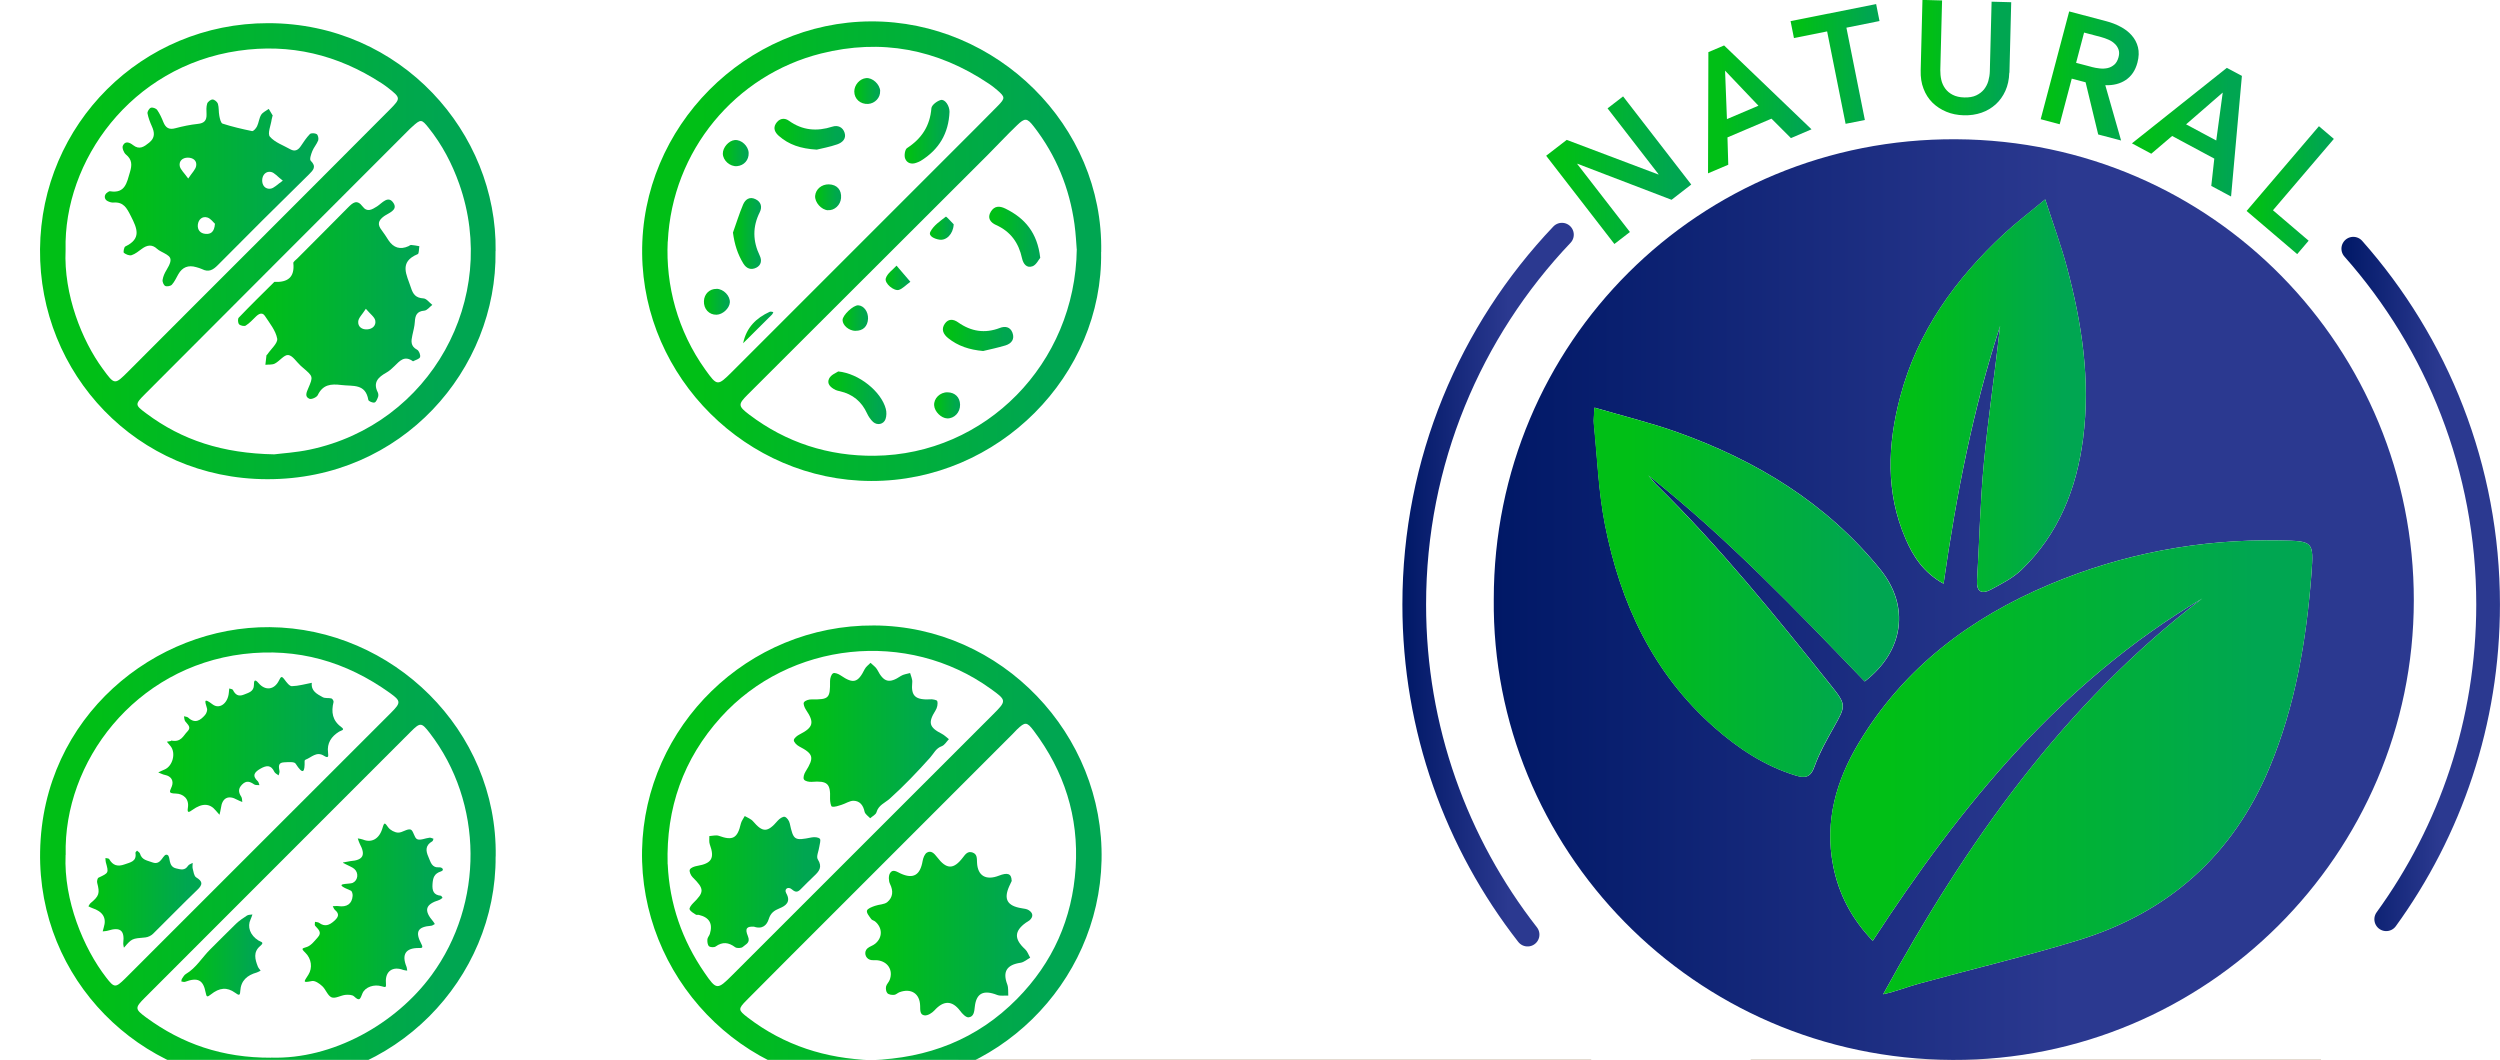
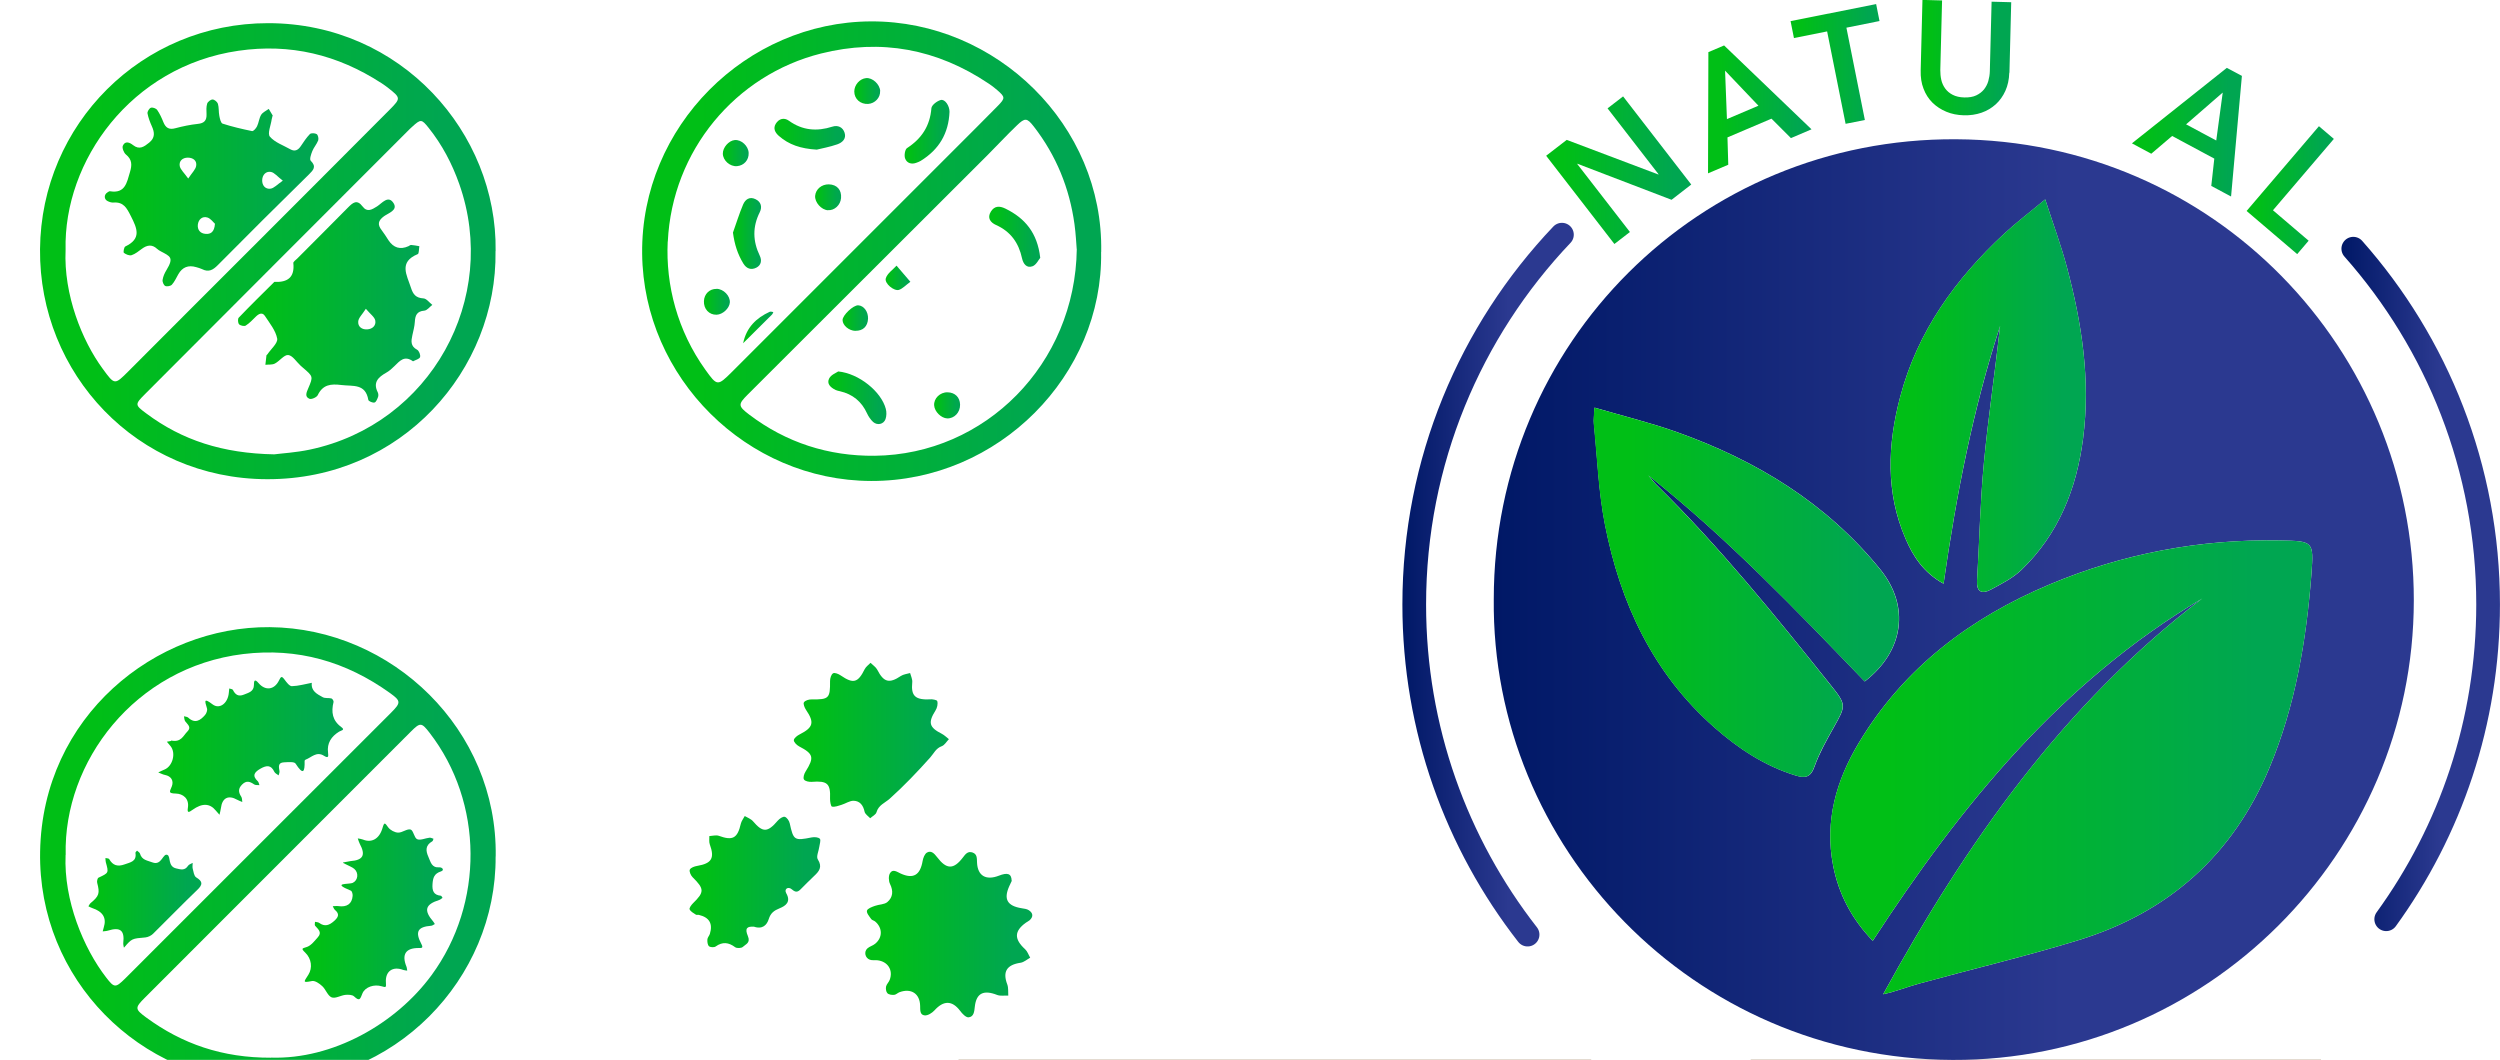
<svg xmlns="http://www.w3.org/2000/svg" xmlns:xlink="http://www.w3.org/1999/xlink" id="b" viewBox="0 0 281.67 119.41">
  <defs>
    <style>.au{fill:url(#ao);}.au,.av,.aw,.ax,.ay,.az,.ba,.bb,.bc,.bd,.be,.bf,.bg,.bh,.bi,.bj,.bk,.bl,.bm,.bn,.bo,.bp,.bq,.br,.bs,.bt,.bu,.bv,.bw,.bx,.by,.bz,.ca,.cb,.cc,.cd,.ce,.cf,.cg,.ch,.ci{stroke-width:0px;}.av{fill:url(#v);}.aw{fill:url(#w);}.cj{stroke:url(#q);}.cj,.ck{fill:none;stroke-linecap:round;stroke-miterlimit:10;stroke-width:2.67px;}.ax{fill:url(#s);}.ay{fill:#8e683d;}.az{fill:url(#ag);}.ba{fill:url(#y);}.bb{fill:url(#ad);}.bc{fill:url(#e);}.bd{fill:url(#an);}.be{fill:url(#g);}.bf{fill:url(#ar);}.bg{fill:url(#i);}.ck{stroke:url(#p);}.bh{fill:url(#ah);}.bi{fill:url(#l);}.bj{fill:url(#t);}.bk{fill:url(#u);}.bl{fill:url(#as);}.bm{fill:url(#n);}.bn{fill:url(#z);}.bo{fill:#fff;filter:url(#c);}.bp{fill:url(#h);}.bq{fill:url(#j);}.br{fill:url(#al);}.bs{fill:url(#af);}.bt{fill:url(#aq);}.bu{fill:url(#aj);}.bv{fill:url(#am);}.bw{fill:url(#ap);}.bx{fill:url(#f);}.by{fill:url(#m);}.bz{fill:url(#ab);}.ca{fill:url(#ai);}.cb{fill:url(#r);}.cc{fill:url(#ak);}.cd{fill:url(#ae);}.ce{fill:url(#aa);}.cf{fill:url(#k);}.cg{fill:url(#ac);}.ch{fill:url(#x);}.ci{fill:url(#o);}</style>
    <filter id="c">
      <feOffset dx="7" dy="7" />
      <feGaussianBlur result="d" stdDeviation="8" />
      <feFlood flood-color="#7f7f7f" flood-opacity=".28" />
      <feComposite in2="d" operator="in" />
      <feComposite in="SourceGraphic" />
    </filter>
    <linearGradient id="e" x1="168.3" y1="67.55" x2="271.96" y2="67.55" gradientUnits="userSpaceOnUse">
      <stop offset="0" stop-color="#001866" />
      <stop offset=".62" stop-color="#2b3990" />
    </linearGradient>
    <linearGradient id="f" x1="206.21" y1="86.45" x2="260.52" y2="86.45" gradientUnits="userSpaceOnUse">
      <stop offset=".12" stop-color="#00bf16" />
      <stop offset=".88" stop-color="#00a651" />
    </linearGradient>
    <linearGradient id="g" x1="179.57" y1="66.73" x2="213.96" y2="66.73" xlink:href="#f" />
    <linearGradient id="h" x1="213.01" y1="44.58" x2="235.01" y2="44.58" xlink:href="#f" />
    <linearGradient id="i" x1="174.2" y1="19.17" x2="190.55" y2="19.17" xlink:href="#f" />
    <linearGradient id="j" x1="192.45" y1="12.32" x2="204.1" y2="12.32" xlink:href="#f" />
    <linearGradient id="k" x1="201.73" y1="7.2" x2="211.75" y2="7.2" xlink:href="#f" />
    <linearGradient id="l" x1="216.38" y1="6.5" x2="226.58" y2="6.5" xlink:href="#f" />
    <linearGradient id="m" x1="229.93" y1="8.55" x2="240.96" y2="8.55" xlink:href="#f" />
    <linearGradient id="n" x1="240.2" y1="14.9" x2="252.58" y2="14.9" xlink:href="#f" />
    <linearGradient id="o" x1="253.12" y1="21.42" x2="262.95" y2="21.42" xlink:href="#f" />
    <linearGradient id="p" x1="158" y1="65.87" x2="177.31" y2="65.87" xlink:href="#e" />
    <linearGradient id="q" x1="263.81" y1="65.8" x2="281.67" y2="65.8" xlink:href="#e" />
    <linearGradient id="r" x1="72.34" y1="96.34" x2="124.12" y2="96.34" xlink:href="#f" />
    <linearGradient id="s" x1="72.35" y1="28.3" x2="124.06" y2="28.3" xlink:href="#f" />
    <linearGradient id="t" x1="4.5" y1="28.31" x2="55.83" y2="28.31" xlink:href="#f" />
    <linearGradient id="u" x1="4.51" y1="96.35" x2="55.84" y2="96.35" xlink:href="#f" />
    <linearGradient id="v" x1="97.51" y1="105.3" x2="116.32" y2="105.3" xlink:href="#f" />
    <linearGradient id="w" x1="89.44" y1="83.43" x2="106.91" y2="83.43" xlink:href="#f" />
    <linearGradient id="x" x1="77.69" y1="99.39" x2="92.45" y2="99.39" xlink:href="#f" />
    <linearGradient id="y" x1="111.46" y1="26.68" x2="117.21" y2="26.68" xlink:href="#f" />
    <linearGradient id="z" x1="93.32" y1="44.81" x2="99.86" y2="44.81" xlink:href="#f" />
    <linearGradient id="aa" x1="106.22" y1="37.79" x2="114.15" y2="37.79" xlink:href="#f" />
    <linearGradient id="ab" x1="105.24" y1="45.67" x2="108.17" y2="45.67" xlink:href="#f" />
    <linearGradient id="ac" x1="94.93" y1="35.85" x2="97.81" y2="35.85" xlink:href="#f" />
    <linearGradient id="ad" x1="99.78" y1="31.31" x2="102.57" y2="31.31" xlink:href="#f" />
    <linearGradient id="ae" x1="104.77" y1="25.72" x2="107.45" y2="25.72" xlink:href="#f" />
    <linearGradient id="af" x1="82.58" y1="26.32" x2="85.75" y2="26.32" xlink:href="#f" />
    <linearGradient id="ag" x1="87.27" y1="15.12" x2="95.23" y2="15.12" xlink:href="#f" />
    <linearGradient id="ah" x1="101.93" y1="14.83" x2="106.98" y2="14.83" xlink:href="#f" />
    <linearGradient id="ai" x1="91.84" y1="22.24" x2="94.76" y2="22.24" xlink:href="#f" />
    <linearGradient id="aj" x1="96.24" y1="10.25" x2="99.16" y2="10.25" xlink:href="#f" />
    <linearGradient id="ak" x1="79.31" y1="33.99" x2="82.23" y2="33.99" xlink:href="#f" />
    <linearGradient id="al" x1="81.44" y1="17.25" x2="84.36" y2="17.25" xlink:href="#f" />
    <linearGradient id="am" x1="83.73" y1="36.88" x2="87.12" y2="36.88" xlink:href="#f" />
    <linearGradient id="an" x1="11.78" y1="21.73" x2="35.86" y2="21.73" xlink:href="#f" />
    <linearGradient id="ao" x1="26.82" y1="33.93" x2="48.69" y2="33.93" xlink:href="#f" />
    <linearGradient id="ap" x1="34.08" y1="102.66" x2="49.9" y2="102.66" xlink:href="#f" />
    <linearGradient id="aq" x1="20.42" y1="107.64" x2="29.56" y2="107.64" xlink:href="#f" />
    <linearGradient id="ar" x1="17.82" y1="84.01" x2="38.62" y2="84.01" xlink:href="#f" />
    <linearGradient id="as" x1="9.95" y1="101.29" x2="22.67" y2="101.29" xlink:href="#f" />
  </defs>
  <path class="ay" d="M-735.53-740.92c63.99,22.47,113.13,63.73,147.97,115.76.85.83,1.71,1.56,2.55,2.43l9.13,9.36c8.44,8.62,17.17,17.54,25.82,26.97,3.98,4.34,8.06,8.69,12.16,13.07,32.81,34.98,66.74,71.14,69.86,122.28,2.06,33.65-7.92,71.58-28.1,106.79-15.69,27.38-35.33,44.98-54.23,59.92-5.76,4.56-12.44,11.33-19.51,18.5-4.02,4.08-8.09,8.19-12.18,12.12-28.7,50.75-63.41,99.02-91.42,146.17-10.79,18.16-20.65,36.89-29.38,56.05,1.4,23.6,5.48,48.53,10.46,69.7,10.22,43.49,26.13,78.07,48.67,105.72,34.69,42.58,59.85,76.89,67.75,130.78,16.52,112.68,75.87,190.39,176.39,230.95,32.45,13.09,67.34,19,101.82,23.64-10.51-33.31-9.41-67.32-6.12-107.22-19.16,9.5-49.99,78.71-59.13,16.16-6.26-42.78,13.74-63.55-12.04-107.91-18.45-31.74-41.3-60.02-62.86-89.41-7.28-7.29-14.83-14.66-22.59-22.25-63.03-61.57-134.47-131.35-130.05-226.62,1.41-30.5,14-93.26,51.52-112.49,15.93-8.17,28.37-4.88,35.99-.7,3.91,2.15,7.49,5.21,10.87,8.78,8.99-28.57,20.61-56.14,34.45-81.94,20.2-37.65,41.28-85.34,87.4-92.01,36.74-5.31,130.27,55.04,152.9,11.49-11.48-3.2-24.93-.91-36.07-4.56-15-4.91-21.81-18.38-39.38-19.82,15.36-55.84,101.79-56.79,145.5-75.6,62.02-26.7,113.7-83.86,144.21-142.74,50.77-97.96,32.74-195.61,51-298.86,14.34-81.11,85.36-162.32,83.28-244.93-57.58,58.45-122.12,135.81-145.72,215.64-28.77,97.33-20.24,208.63-75.33,296.66-43.64,69.71-106.68,91.31-181.81,111.14-32.76,8.65-53.74,11.56-54.32-26.24-.44-28.81,6.98-58.49,13.44-86.35,12.23-52.78,29.32-104.01,44-156.08-31.35-.89-67.13,58.49-75.72,83.47-12.85,37.38-8.49,77.54-14.95,116.01-4.81,28.58-20.3,72.41-46.13,88.63-13.79-42.83-23.33-100.21-20.84-145.72,2.91-53.12,17.95-106.21,49.96-148.44,28.06-37,59.12-79.95,73.1-124.47,22.51-71.69,26.63-163.87,15.86-237.9-32.12,30.9-24.5,102.16-28.93,143.85-4.89,46.02-23.51,89.98-58.78,121.38-29.91,26.62-60.87,46.48-88.39,76.22-29.78,32.2-31.66,58.5-46.2,95.76-19.17-.54-55.98-60.52-73.84-74.93-64.52-52.06-159.93-75.86-209.38-143.68-22.86-31.35-41.9-73.12-57.72-109.13-14.2-32.32-16.99-102.11-46.27-122.84-3.07,49.81-4.42,105.54,18.06,150.74,28.27,56.85,91.75,87.12,110.81,147.73,1.48,4.68.48,8.25-2.99,10.7-67.46-9.16-125.83,16.99-189.61-14.85-30.78-15.37-59.95-55.73-96.4-53.92,44.76,121.67,223.24,92.55,321.47,127.04Z" />
  <path class="ay" d="M94.34-16.93C35.24-45.98-17.18,16.92-81.39-3.28c-30.23-9.51-50.94-23.86-64.24-51.48-7.61-15.79-7.21-42.25-24.32-47.69C-180.43,71.61,7.73,24.21,98.41,109.63c78.74,74.18,82.7,209.86,63.3,310.67-8.68,45.14-23.83,82.63-64.19,108.28-19.37,12.31-42.97,15.13-62.01,27.38-25.19,16.2-33.01,46.29-54.7,66.24-87.19,80.19-190.71,21.41-251.74-61.16-8.16-11.04-14.48-21.88-19.46-32.68-38.74-5.01-78.38-10.93-115.91-26.07-106.85-43.12-169.91-125.55-187.42-244.99-7.23-49.34-31.06-81.71-63.92-122.04-24.29-29.81-41.37-66.76-52.22-112.96-1.87-7.98-4.9-22.05-7.39-38.86-13.15,35.89-21.74,73.04-24.01,110.75,34.59,40.05,64.15,85.39,90.59,139.22,15.17,30.89,21.58,62.51,27.77,93.08,8.7,42.93,16.91,83.47,47.83,121.29,37.72,46.14,88.55,65.48,142.36,85.95,15.62,5.95,31.77,12.08,47.56,18.92,85.06,36.85,170.97,117.38,218.87,205.14,59.48,109,88.39,221.94,88.39,345.28,0,24.14-1.22,47.14-2.41,69.38-.41,7.66-.81,15.26-1.16,22.82,2.02-4.55,4.19-9.14,6.5-13.77,28.1-56.25,79.28-97.34,128.42-134.17,4.25-3.19,8.51-6.42,12.76-9.62,2.27-19.45,3.76-39.33,5.17-58.59.87-11.86,1.74-23.77,2.8-35.74,1.74-19.67,3.79-40.67,6.42-62.21-49.16-72.92-57.77-144.25-26.15-217.94,17.59-41,49.15-76.73,79.68-111.28,47.76-54.07,92.87-105.13,89.43-174.63-2.11-42.42-12.17-85.24-21.91-126.66-13.43-57.13-27.31-116.21-21.3-176.72,5.11-51.41,25.4-100.02,65.8-157.61,29.57-42.15,34.98-92.43,26.95-138.21-7.45,28.64-22.82,55.47-40.37,78.9-17.72,23.65-99.93,136.75-108.68,57.03-23.37,14.93-28.99,42.1-29.71,69.02Z" />
  <path class="ay" d="M1178,37.17c-45.85,23.6-68.88,58.31-106.98,89.21-32.23,26.14-86.21,28.67-126.32,34.64-37.64,5.6-69.11,18.7-102.36,27.74-9.28-41.61,34.15-63.15,59.41-85.86,27.78-24.99,42.97-51.3,53.86-86.94,12.5-40.96,7.01-83.48,15.05-124.76,6.14-31.49,11.14-63.74,17.88-95.22,7.49-34.98,35.18-68.8,40.64-101.4,11.25-67.17-40.72,24.92-50.44,42.3-25.27,45.23-47.75,85.19-56.41,137.54-8.21,49.63,1.74,104.47-19.37,151.87-17.96,40.32-58.09,42.07-91.07,65.91-20.98,15.17-58.17,64.39-79.57,40.91-18.85-20.68-4.17-80.37-.33-104.45,5.42-33.94,12.38-67.19,26.89-98.38,4.97-10.68,46.44-80.12,6.47-53.9-18.96,12.43-34.01,68.11-45.9,88.76-18.95,32.92-36.14,67.33-40.31,105.48-2.36,21.53-1.77,42.97-1.37,63.98,30.35,73.02,25.08,163.92-46.05,207.09-30.47,18.49-72.5,26.31-112.45,20.88-9.24-1.25-19.1-3.42-28.63-5.5-16.16-3.55-31.88-6.96-46.22-6.96-21.3,13.68-45.8,30.29-67.99,30.95-40.24,1.2-55.26-64.62-66.03-92.52-16.13-41.8-48.41-89.09-50.23-134.86-2.19-55.01,15.8-99.86,47.27-146.44,27.61-40.87,32.43-71.09,42.27-118.53,17.96-86.64,81.26-153.95,147.52-207.93,80.86-65.88,147.33-104.61,162.72-215.32,6.09-43.83,11.33-89.43,23.42-132.59,9.04-32.29,25.52-61.3,21.91-95.77-20.6,2.17-28.2,35.8-41.91,49.09-23.73-62.23,4.54-150.9-27.22-209.61-33.86,39.77-16.9,96.39-10.05,144.16,8.64,60.28,17.94,136.64,3.41,196.11-13.93,56.98-53.19,104.64-102.06,135.89-36.92,23.6-85.14,28.4-118.74,55.55-16.03,12.95-42.32,75.97-59.63,76.71-21.48.92-30.18-55.16-32.38-69.99-11.72-78.92,15.64-129.84,52.16-196.75,16.21-29.69,83.12-136.26,41.33-162.14-16.3,18.35-17.95,50.72-29.72,73.5-12.58,24.33-32.87,46.81-48.14,69.46-15.62,23.17-36.71,44.38-44.54,71.94-6.23,21.96-2.22,49.1-13.43,68.04-42.29-26.23-31.52-125.41-24.06-165.64,10.19-54.91,31.66-122.58,3.88-175.47,7.79,66.99-38.12,147.06-46.47,214.65-7.05,57.08-3.13,114.87,12.7,170.2,13.99,48.91,49.85,93.07,56.37,143.23,23.52,60.43,27.65,138.51-15.93,200.63-38.54,54.93-57.86,100.91-62.64,149.08-5.72,57.54,7.82,115.14,20.91,170.85,9.92,42.19,20.18,85.83,22.36,129.88,3.81,76.78-45.86,133-93.89,187.37-29.59,33.5-60.19,68.14-76.64,106.49-26.46,61.67-22.03,121.76,13.42,183.03,3.59-24.61,8.04-49.51,13.91-73.67,17.92-73.84,36.45-150.19,110.14-198.29,75.41-49.23,172.66-68.08,266.71-86.32,25.1-4.86,48.81-9.46,71.82-14.59l12.48-2.74c32.07-6.99,70.15-15.34,102.75-30.28,9.54-9.54,18.38-19.92,26.15-31.63,49.85-75.22,99.89-115.56,191.01-130.37,34.48-5.61,80.46-11.31,110.97-27.72,41.97-22.57,72.42-73.18,103.62-107.51,53.93-59.34,134.01-96.51,194.83-150.36-39.41,5.3-75.15,18.98-110.74,37.3Z" />
  <path class="ay" d="M-1241.29,258.75c98.25-68.43,217.29-142.67,341.34-81.63,86.68,42.66,141.44,91.62,162.78,145.54,12.38,31.28,21.72,80.71,23.82,122.34,20.3,39.89,43.38,77.27,66.76,116.21,9.33,15.55,18.44,30.96,27.22,46.34,1.07,1.17,2,2.46,3.14,3.58,34.62,33.87,87.65,62.14,145.52,77.57,8.87,2.36,17.86,4.68,26.9,7.01,55.54,14.32,112.98,29.13,161.12,59.49,98.83,62.32,78.94,190.3,61.39,303.22-8.49,54.65-16.52,106.27-10.9,146.07,12.35,87.57,33.11,148.79,67.29,198.48,26.16,38.01,57.38,79.52,94.82,110.68-2.46-11.87-5.03-23.59-7.71-35.01,2.7-10.36,5.72-20.45,9.24-29.83,19.72-52.57,49.12-87.15,92.87-120.66,28.28-21.67,60.3-38.57,86.44-63,5.95-5.56,27.83-19.33,29.46-27.72,2.51-12.95-9.66-8.09-18.47-4.01-17.51,8.11-33.61,20.44-50.05,30.66-26.63,16.57-51.79,33.41-76.75,51.79,6.48-31.42,20.72-79.18,14.08-95.89-15.63,26.09-32.51,71.45-39.07,85.59-5.57,12.02-12.14,27.21-16.37,41.85-17.69,13.05-35.92,24.74-52.63,37.05-7.98-43.62-11.01-86.55-1.1-132.37-.91-26.83.47-53.36,1.92-80.58,1.17-22.01,2.38-44.77,2.38-68.43,0-120.27-28.2-230.39-86.2-336.69-46.11-84.48-128.63-161.91-210.25-197.27-15.41-6.68-31.37-12.75-46.81-18.63-53.64-20.4-109.11-41.51-149.87-91.36-33.73-41.26-42.78-85.9-51.53-129.08-5.97-29.46-12.14-59.92-26.29-88.73-25.76-52.45-54.52-96.58-88.14-135.5-48.12-19.14-95.93-41.01-145.79-41.39-13.08-.1-24.21.44-33.97,1.43-1.82-20.4,2.45-40.65,10.84-71.8-24.36,15.08-44.31,49.3-66.08,80.56-1.53.08-2.97.11-4.61.27-21.87,2.15-69.97,22.14-88.62-2.31-15.98-20.96-1.06-62.18,7.9-83.45,11.36-27,34.76-38.2,53.76-59.09,17.4-19.13,27.57-38.8,32.63-64.42,3.79-19.2,2.23-39.67,1.23-59.84-.52-10.52-.68-21.09-.72-31.68,9.21-28.78,22.8-56.08,39.54-86.35,21.89-39.58,33.5-77.27,33.42-123.26-5.12,33.3-28.71,62.44-48.83,88.88-13.35,17.53-19.49,33.87-24.95,51.07-1.49-27.85-5.52-55.32-16.37-81.78-27.12-66.14-13.76-136.23-33.73-202.18-66.65,80.72-.85,194.9,8.27,282.34,4.96,47.49,4.14,98.85-14.77,143.62-14.15-16.7-37.59-36.32-43.2-47.46-9.37-18.63-16.01-38.82-22.54-58.28-4.6-13.68-8.7-42.79-18.78-50.53-25.13,20.72,6.83,85.94,18.94,107.68,19.23,34.53,31.83,61.46,36.01,96.72-20.15,25.12-43.91,47.4-61.92,74.36-20.52,30.71-28.4,89.96-53.88,113.21-20.64,18.83-198.29,25.48-224.28,20.66-33.42-6.2-62.62-21.8-87.85-46.38-32.28-31.45-28.75-64-45.71-103.22-26.66,92.76,31.15,180.01,116.88,213.34-23.51,42.62-101.84,44.98-143.12,62.25-59.58,24.92-106.68,69.31-175.45,45.45-44.59-15.47-62.76-55.46-82.05-95.83-12.6-26.39-20.57-75.32-53.5-81.54,25.33,50.15,35.32,98.56,52.35,151.72,33.5,104.55,169.19,123.54,264.47,108.25,30.39-4.88,55.68-19.69,81.72-34.72,42.13-24.33,86.74-43.34,131.01-59.47-32.98,74.27-71.63,152.49-154.48,182.85,30.9,28.83,104.89-49.92,128.49-65.91,1.38,111.78-166.04,169.48-152.24,280,12.42-34.69,19.09-66.25,49.13-91.34,28.5-23.8,61.13-41.91,88.08-68.58,69.73-68.99,66.95-192.44,156.39-240.92Z" />
  <circle class="bo" cx="155.58" cy="-6" r="270" />
  <path class="bc" d="M168.3,67.49c.01-28.85,23.13-51.97,52.09-51.8,29.06.16,51.6,23.7,51.57,51.97-.03,28.56-23.37,51.87-51.96,51.76-29.3-.12-51.98-23.97-51.7-51.93ZM248.12,67.43c-15.64,11.92-26.62,27.58-35.95,44.59,1.43-.31,2.71-.83,4.02-1.19,5.97-1.64,12-3.07,17.91-4.88,10.19-3.12,17.49-9.58,21.62-19.51,2.91-7,4.14-14.34,4.71-21.83.27-3.64.19-3.65-3.6-3.72-8.98-.16-17.64,1.48-25.91,4.96-8.95,3.77-16.44,9.41-21.5,17.86-2.54,4.24-3.85,8.81-2.89,13.8.63,3.24,2.11,6.04,4.47,8.49,9.97-15.34,21.27-29.18,37.12-38.57ZM179.65,45.93c-.04.9-.12,1.37-.07,1.83.39,3.78.52,7.62,1.25,11.34,1.73,8.85,5.41,16.75,12.32,22.85,2.7,2.38,5.66,4.34,9.15,5.42,1.08.33,1.7.24,2.14-1,.54-1.51,1.35-2.94,2.14-4.36,1.42-2.54,1.5-2.56-.35-4.87-6.22-7.78-12.47-15.53-19.59-22.52-.33-.32-.6-.7-.9-1.05,8.85,7.03,16.6,15.14,24.36,23.21,4.44-3.43,5.11-8.49,1.75-12.63-6.07-7.48-13.97-12.28-22.92-15.47-2.94-1.05-6-1.79-9.26-2.75ZM218.98,65.76c1.44-10.04,3.32-19.67,6.37-29.03-.57,5.15-1.34,10.27-1.83,15.42-.42,4.4-.5,8.83-.77,13.25-.08,1.3.54,1.57,1.54,1.04,1.2-.65,2.48-1.29,3.45-2.22,4.19-4.03,6.23-9.15,6.96-14.82.85-6.58-.14-13.01-1.84-19.35-.65-2.41-1.52-4.77-2.43-7.58-1.75,1.46-3.25,2.59-4.62,3.86-5.51,5.12-9.79,11.04-11.73,18.42-1.41,5.36-1.65,10.74.62,15.96.84,1.95,1.97,3.77,4.28,5.06Z" />
  <path class="bx" d="M248.12,67.43c-15.86,9.39-27.15,23.23-37.12,38.57-2.36-2.45-3.84-5.25-4.47-8.49-.97-4.99.34-9.56,2.89-13.8,5.07-8.46,12.55-14.1,21.5-17.86,8.27-3.48,16.93-5.12,25.91-4.96,3.79.07,3.87.08,3.6,3.72-.56,7.49-1.8,14.83-4.71,21.83-4.13,9.93-11.42,16.39-21.62,19.51-5.91,1.81-11.95,3.24-17.91,4.88-1.31.36-2.58.88-4.02,1.19,9.33-17.01,20.3-32.67,35.95-44.59Z" />
  <path class="be" d="M179.65,45.93c3.27.96,6.32,1.7,9.26,2.75,8.95,3.19,16.86,7.99,22.92,15.47,3.36,4.14,2.69,9.21-1.75,12.63-7.76-8.06-15.5-16.18-24.36-23.21.3.35.57.73.9,1.05,7.12,6.99,13.38,14.74,19.59,22.52,1.85,2.31,1.77,2.33.35,4.87-.79,1.41-1.6,2.84-2.14,4.36-.44,1.24-1.06,1.34-2.14,1-3.49-1.08-6.46-3.04-9.15-5.42-6.9-6.1-10.58-14-12.32-22.85-.73-3.72-.87-7.55-1.25-11.34-.05-.46.03-.93.07-1.83Z" />
  <path class="bp" d="M218.98,65.76c-2.3-1.29-3.43-3.11-4.28-5.06-2.26-5.22-2.03-10.59-.62-15.96,1.94-7.38,6.22-13.3,11.73-18.42,1.37-1.27,2.87-2.41,4.62-3.86.91,2.81,1.79,5.17,2.43,7.58,1.7,6.34,2.69,12.77,1.84,19.35-.73,5.67-2.76,10.79-6.96,14.82-.97.93-2.25,1.57-3.45,2.22-1,.54-1.61.26-1.54-1.04.26-4.42.35-8.85.77-13.25.49-5.14,1.26-10.26,1.83-15.42-3.06,9.35-4.93,18.99-6.37,29.03Z" />
  <path class="bg" d="M174.2,17.55l2.32-1.79,10.32,3.9.03-.02-5.75-7.43,1.75-1.35,7.68,9.93-2.22,1.72-10.6-4.06-.03.02,5.94,7.67-1.75,1.35-7.68-9.93Z" />
  <path class="bq" d="M192.49,5.87l1.76-.75,9.85,9.45-2.32.99-2.19-2.19-4.96,2.11.09,3.08-2.28.97.04-13.67ZM198.12,11.91l-3.76-3.95.21,5.46,3.55-1.51Z" />
  <path class="cf" d="M205.85,3.54l-3.73.75-.38-1.91,9.64-1.92.38,1.91-3.73.75,2.08,10.4-2.17.43-2.08-10.4Z" />
  <path class="bi" d="M226.38,8.2c-.02.76-.17,1.44-.44,2.04-.27.6-.64,1.11-1.09,1.52-.46.41-.99.73-1.6.94-.61.21-1.28.31-1.99.29-.71-.02-1.37-.15-1.97-.4-.6-.25-1.12-.59-1.56-1.02-.44-.44-.78-.96-1.01-1.58-.24-.61-.34-1.3-.32-2.06l.2-7.94,2.21.06-.2,7.85c0,.37.03.73.11,1.09.08.36.23.69.44.98.21.29.49.53.84.71s.79.29,1.32.3c.53.01.97-.06,1.33-.23.36-.17.65-.39.88-.67.22-.28.39-.6.49-.95.1-.36.16-.72.17-1.09l.2-7.85,2.21.06-.2,7.94Z" />
-   <path class="by" d="M233.14,1.29l4.17,1.1c.57.15,1.1.35,1.6.62.5.26.92.58,1.26.97.34.38.58.83.71,1.34.13.51.11,1.09-.06,1.73-.23.88-.67,1.53-1.31,1.96s-1.41.62-2.31.59l1.78,6.23-2.58-.68-1.42-5.88-1.56-.41-1.36,5.14-2.14-.57,3.21-12.14ZM235.64,7.54c.31.08.62.14.93.17.32.04.61.02.89-.04.28-.06.52-.19.75-.38.22-.19.38-.47.48-.84.09-.33.09-.62,0-.87-.09-.25-.23-.47-.43-.65-.19-.19-.43-.34-.7-.46-.28-.12-.55-.22-.82-.29l-1.93-.51-.9,3.41,1.75.46Z" />
  <path class="bm" d="M250.9,7.65l1.69.9-1.22,13.59-2.23-1.19.34-3.08-4.75-2.55-2.35,2-2.18-1.17,10.7-8.51ZM249.7,15.83l.73-5.4-4.13,3.58,3.4,1.82Z" />
  <path class="ci" d="M261.27,14.22l1.68,1.43-6.86,8.04,4.02,3.43-1.29,1.51-5.7-4.86,8.15-9.55Z" />
  <path class="ck" d="M172.11,105.3c-8-10.26-12.77-23.16-12.77-37.18,0-16.15,6.33-30.83,16.64-41.68" />
  <path class="cj" d="M265.14,28.02c9.45,10.67,15.19,24.71,15.19,40.09,0,13.25-4.26,25.5-11.48,35.46" />
-   <path class="cb" d="M98.15,122.21c-14.68.05-26.11-12.36-25.81-26.46.3-13.94,11.9-25.36,26.13-25.28,14.4.07,25.97,12.29,25.64,26.48-.32,13.91-11.85,25.33-25.96,25.27ZM98.13,119.44c6.42-.2,11.97-2.34,16.47-6.91,4.02-4.08,6.22-9.01,6.59-14.76.37-5.76-1.29-10.88-4.73-15.45-.77-1.02-.97-1-1.88-.13-.17.16-.31.34-.48.5-6.62,6.62-13.24,13.24-19.86,19.86-3.37,3.37-6.75,6.74-10.1,10.12-1.01,1.02-.99,1.13.12,1.98,4.11,3.15,8.8,4.62,13.87,4.79ZM75.23,97.37c.2,4.48,1.62,8.55,4.15,12.23,1.35,1.96,1.43,1.96,3.15.24,9.78-9.78,19.57-19.56,29.35-29.34,1.55-1.55,1.55-1.59-.27-2.9-9.35-6.74-22.64-5.36-30.39,3.21-4.24,4.69-6.18,10.25-6,16.56Z" />
  <path class="ax" d="M124.06,28.39c.23,13.88-11.55,25.84-25.91,25.8-14.01-.04-25.66-11.63-25.8-25.62-.15-14.32,11.71-26.11,25.79-26.16,14.14-.05,26.2,11.71,25.93,25.97ZM121.31,28.05c-.05-.61-.1-1.71-.25-2.79-.56-4.06-2.06-7.75-4.58-11-.77-.99-1-1.01-1.91-.13-1.12,1.07-2.17,2.21-3.27,3.31-9.02,9.01-18.05,18.02-27.07,27.03-1.09,1.09-1.08,1.28.18,2.24,4.18,3.17,8.94,4.69,14.14,4.64,12.47-.14,22.6-10.34,22.77-23.3ZM75.23,27.21c-.24,4.93,1.11,10.07,4.23,14.43,1.35,1.88,1.38,1.88,3.03.24,8.32-8.32,16.65-16.65,24.97-24.97,1.66-1.67,3.34-3.32,4.98-5,.84-.86.81-.98-.1-1.77-.3-.26-.62-.51-.96-.73-5.8-3.89-12.11-5.08-18.88-3.38-9.63,2.42-16.77,10.92-17.26,21.19Z" />
  <path class="bj" d="M55.83,28.29c.2,13.32-10.51,25.75-25.75,25.7-14.65-.04-25.7-11.89-25.57-25.92.12-14.06,11.44-25.47,25.71-25.46,14.98.01,25.81,12.37,25.62,25.67ZM7.39,28.15c-.23,5.05,1.85,10.23,4.19,13.41,1.34,1.83,1.33,1.83,2.9.26,5.03-5.05,10.07-10.08,15.11-15.12,4.79-4.8,9.59-9.59,14.37-14.4,1.2-1.21,1.17-1.29-.17-2.35-.27-.21-.55-.42-.84-.6-4.92-3.19-10.25-4.48-16.09-3.63C14.75,7.48,7.15,18.15,7.39,28.15ZM30.9,51.19c.82-.11,2.43-.2,3.99-.53,13.65-2.87,21.41-17.05,16.85-29.94-.81-2.29-1.93-4.42-3.45-6.32-.8-1-.88-1-1.87-.1-.08.08-.17.15-.25.23-9.94,9.95-19.89,19.9-29.82,29.86-1.18,1.18-1.16,1.23.13,2.19,4.04,3.02,8.6,4.5,14.42,4.61Z" />
  <path class="bk" d="M55.84,96.5c.1,13.7-11.31,25.85-26.27,25.53-13.76-.29-25.31-11.64-25.05-26.08.27-15.25,13-25.4,25.87-25.29,13.8.12,25.68,11.56,25.46,25.83ZM30.56,119.16c6.88.21,14.01-3.76,18.07-9.3,5.91-8.06,5.86-19.43-.24-27.31-.9-1.16-1.04-1.18-2.11-.11-2.89,2.88-5.77,5.76-8.65,8.65-7.1,7.11-14.21,14.21-21.31,21.32-1.14,1.14-1.13,1.28.14,2.22,4.06,2.98,8.58,4.56,14.08,4.54ZM7.39,96.33c-.22,5.1,2.01,10.49,4.57,13.8.91,1.18,1.05,1.19,2.12.14,1.15-1.13,2.27-2.28,3.41-3.41,8.85-8.85,17.71-17.69,26.56-26.55,1.14-1.14,1.13-1.33-.1-2.22-4.96-3.56-10.42-5.14-16.55-4.4-12.22,1.49-20.26,12.15-20,22.63Z" />
  <path class="av" d="M114,99.23c-.06.13-.18.38-.3.64-.64,1.45-.21,2.2,1.41,2.46.27.05.58.07.8.22.48.31.54.72.1,1.13-.13.11-.29.18-.43.28-1.32.95-1.33,1.85-.08,2.99.26.24.38.63.57.95-.36.2-.7.51-1.08.57-1.57.23-2.05,1.01-1.5,2.45.14.38.08.83.11,1.25-.42-.02-.88.07-1.25-.07-1.52-.6-2.35-.22-2.52,1.32-.06.56-.11,1.14-.7,1.2-.3.03-.72-.41-.96-.74-.9-1.18-1.86-1.18-2.89-.04-.27.29-.75.6-1.1.56-.54-.05-.5-.57-.51-1.08-.03-1.39-1.03-2.01-2.33-1.53-.21.08-.4.29-.61.3-.25.02-.6-.03-.75-.19-.15-.16-.2-.51-.15-.75.06-.27.31-.48.41-.75.41-1.09-.2-2.07-1.38-2.21-.28-.03-.59.03-.85-.06-.54-.19-.7-.89-.29-1.27.25-.23.62-.31.88-.53.85-.69.85-1.79,0-2.51-.13-.11-.35-.14-.44-.27-.21-.3-.55-.68-.48-.95.06-.24.56-.42.9-.54.46-.17,1.06-.14,1.4-.43.62-.53.69-1.24.3-2.03-.17-.34-.19-.93,0-1.23.31-.5.77-.15,1.2.05,1.43.65,2.2.17,2.47-1.42.06-.34.23-.8.5-.95.47-.26.81.11,1.12.51,1.07,1.41,1.86,1.43,2.91.06.3-.4.57-.76,1.1-.57.53.19.48.66.5,1.14.07,1.5,1.02,2.03,2.46,1.47.97-.38,1.42-.25,1.44.56Z" />
  <path class="aw" d="M104.95,78.78c.07.02.6.05.65.22.09.31-.01.76-.2,1.05-.86,1.37-.72,1.9.72,2.63.29.15.53.4.79.6-.26.27-.48.67-.8.79-.67.24-.89.81-1.3,1.27-1.45,1.62-2.95,3.2-4.57,4.65-.54.48-1.26.71-1.49,1.53-.08.27-.47.45-.71.67-.22-.24-.57-.46-.63-.74-.15-.72-.53-1.21-1.23-1.23-.45-.01-.91.32-1.37.46-.35.11-.74.26-1.07.2-.13-.02-.23-.59-.22-.9.07-1.7-.3-2.03-2.07-1.89-.3.02-.75-.07-.87-.27-.12-.19.02-.64.18-.89,1-1.59.9-1.99-.73-2.84-.26-.14-.6-.47-.59-.7.02-.23.38-.51.66-.65,1.53-.78,1.68-1.34.72-2.75-.17-.25-.35-.7-.24-.86.14-.22.57-.34.88-.33,1.93.02,2.08-.12,2.06-2.07,0-.3.12-.74.34-.87.17-.11.62.07.86.24,1.42.97,1.94.84,2.71-.72.14-.27.43-.47.65-.7.26.26.6.47.76.78.73,1.42,1.35,1.58,2.66.7.29-.19.69-.23,1.04-.33.09.35.28.71.24,1.05-.15,1.53.31,2.02,2.16,1.91Z" />
  <path class="ch" d="M84.94,104.41c-.77-.05-1.05.17-.68,1.05.33.78-.25.92-.56,1.22-.16.16-.68.18-.87.04-.74-.55-1.42-.64-2.2-.08-.17.12-.6.1-.75-.03-.16-.15-.2-.51-.18-.77.01-.21.21-.4.28-.62.35-1.16-.06-1.86-1.24-2.14-.11-.03-.26.03-.34-.03-.26-.17-.58-.34-.7-.59-.07-.14.18-.49.36-.67,1.32-1.29,1.31-1.63-.03-2.96-.2-.2-.4-.65-.31-.85.11-.23.53-.37.83-.42,1.64-.28,1.99-.87,1.42-2.43-.1-.28-.04-.62-.05-.93.36-.02.76-.14,1.07-.03,1.57.57,2.1.28,2.48-1.37.07-.3.29-.57.44-.86.31.19.7.32.93.59,1.1,1.29,1.64,1.28,2.79-.07.19-.22.58-.49.79-.43.24.07.5.45.56.74.42,1.91.52,1.97,2.47,1.58.3-.06.75-.03.92.15.14.15-.02.59-.06.9-.06.48-.37,1.11-.17,1.42.56.88.14,1.36-.44,1.9-.5.47-.98.96-1.47,1.45-.32.33-.57.42-1,.04-.43-.38-.91-.05-.65.42.58,1-.09,1.44-.73,1.7-.64.26-1.02.53-1.24,1.23-.2.64-.69,1.2-1.71.83Z" />
  <path class="ba" d="M117.21,29.04c-.2.23-.46.81-.88.96-.65.24-1.04-.26-1.18-.9-.37-1.72-1.27-3.01-2.93-3.75-.62-.28-1.03-.79-.58-1.51.4-.64.95-.67,1.63-.34,2.21,1.08,3.61,2.73,3.93,5.54Z" />
  <path class="bn" d="M94.44,41.85c2.35.23,4.85,2.28,5.36,4.21.1.36.09.81-.03,1.16-.21.59-.93.74-1.4.32-.28-.26-.52-.61-.68-.96-.61-1.34-1.62-2.17-3.05-2.5-.17-.04-.34-.07-.49-.14-.56-.27-1.05-.71-.72-1.32.22-.41.8-.62,1.01-.77Z" />
-   <path class="ce" d="M110.79,39.55c-1.58-.14-2.86-.57-3.96-1.45-.55-.44-.82-1-.38-1.63.4-.58.97-.53,1.5-.15,1.46,1.03,3.01,1.28,4.7.63.59-.23,1.17-.13,1.42.53.28.74-.11,1.23-.79,1.44-.87.26-1.76.45-2.48.62Z" />
  <path class="bz" d="M108.17,45.59c.02.87-.65,1.58-1.46,1.55-.67-.03-1.41-.76-1.46-1.45-.07-.79.66-1.51,1.51-1.49.84.02,1.39.56,1.41,1.39Z" />
  <path class="cg" d="M96.38,37.28c-.73-.02-1.44-.61-1.45-1.22,0-.55,1.22-1.7,1.77-1.66.64.04,1.13.73,1.1,1.51-.04.87-.57,1.38-1.43,1.36Z" />
  <path class="bb" d="M102.57,31.75c-.55.4-.88.78-1.29.91-.55.17-1.65-.73-1.48-1.3.16-.55.79-.96,1.21-1.43.46.54.93,1.08,1.56,1.82Z" />
-   <path class="cd" d="M107.45,25.28c-.06,1.12-.85,1.85-1.62,1.72-.51-.08-1.26-.39-1.01-.88.35-.7,1.1-1.21,1.75-1.71.06-.04.67.66.88.86Z" />
  <path class="bs" d="M82.58,26.21c.38-1.06.71-2.14,1.15-3.18.24-.55.72-.92,1.39-.59.65.31.76.9.49,1.45-.84,1.67-.8,3.28,0,4.94.24.5.16,1.05-.4,1.33-.6.3-1.11.1-1.46-.47-.64-1.05-1-2.17-1.17-3.49Z" />
  <path class="az" d="M92.03,16.86c-1.83-.11-3.15-.56-4.28-1.55-.43-.38-.66-.84-.35-1.36.35-.58.94-.74,1.48-.35,1.53,1.1,3.15,1.23,4.9.67.61-.2,1.18.05,1.38.69.22.69-.28,1.11-.82,1.3-.86.3-1.76.46-2.32.6Z" />
  <path class="bh" d="M106.98,12.6c-.1,2.42-1.18,4.25-3.24,5.52-.14.09-.31.15-.47.21-.57.23-1.1.05-1.29-.47-.13-.33-.02-1.03.22-1.18,1.65-1.07,2.58-2.5,2.74-4.49.03-.35.62-.8,1.04-.92.48-.14,1.01.65,1,1.34Z" />
  <path class="ca" d="M93.29,23.69c-.75-.04-1.51-.9-1.45-1.63.07-.75.73-1.3,1.54-1.29.92.02,1.46.63,1.38,1.55-.07.79-.74,1.41-1.47,1.36Z" />
  <path class="bu" d="M99.16,10.26c.04.74-.58,1.4-1.35,1.45-.87.05-1.56-.56-1.56-1.4,0-.74.61-1.44,1.33-1.51.72-.07,1.55.69,1.59,1.46Z" />
  <path class="cc" d="M80.73,32.54c.79.01,1.55.8,1.5,1.54-.05.66-.8,1.36-1.5,1.38-.84.02-1.46-.65-1.42-1.54.03-.8.64-1.39,1.42-1.37Z" />
  <path class="br" d="M84.35,17.23c.03.8-.52,1.42-1.31,1.49-.79.07-1.59-.64-1.6-1.41-.01-.69.67-1.47,1.34-1.53.75-.07,1.54.67,1.57,1.45Z" />
  <path class="bv" d="M83.73,38.66c.37-1.77,1.48-2.84,2.99-3.53.11-.05.27.01.41.03-.05.1-.08.22-.16.29-1.08,1.08-2.16,2.15-3.24,3.22Z" />
  <path class="bd" d="M30.71,13.04c-.07.3-.09.35-.1.41-.09.67-.5,1.6-.2,1.95.56.65,1.51.97,2.3,1.42.5.28.86.11,1.17-.34.32-.47.63-.96,1.03-1.37.13-.14.58-.12.77,0,.16.11.24.51.17.71-.16.42-.49.78-.66,1.2-.14.35-.34.93-.18,1.09.67.67.3,1.04-.2,1.54-3.44,3.38-6.87,6.78-10.26,10.21-.56.57-1.05.84-1.79.46-.2-.1-.43-.15-.65-.22q-1.34-.4-2.02.8c-.23.4-.42.84-.72,1.17-.14.16-.56.24-.75.15-.18-.09-.34-.47-.3-.69.06-.39.23-.77.44-1.11.87-1.43.4-1.54-.64-2.1-.15-.08-.3-.17-.43-.29-.57-.53-1.13-.42-1.7,0-.37.27-.74.58-1.16.72-.24.08-.64-.08-.87-.26-.09-.07.01-.65.16-.72,1.84-.88,1.34-2.02.62-3.43-.46-.91-.82-1.6-1.95-1.52-.22.02-.46-.06-.66-.16-.42-.2-.43-.72-.04-.97.1-.06.21-.16.31-.14,1.71.28,1.89-.98,2.24-2.15.24-.8.26-1.41-.45-1.99-.24-.19-.46-.75-.35-.99.25-.57.75-.39,1.15-.07.72.57,1.25.18,1.82-.28.68-.55.61-1.15.3-1.84-.21-.47-.4-.96-.49-1.45-.04-.2.19-.57.38-.64.19-.07.58.07.71.25.29.42.51.9.7,1.38.26.64.64.87,1.34.68.83-.22,1.68-.4,2.53-.49.73-.07,1.02-.39.99-1.1-.02-.4-.04-.82.07-1.18.06-.21.4-.47.61-.47.21,0,.53.27.6.48.13.43.07.91.16,1.36.06.32.17.82.37.88,1.08.35,2.2.61,3.32.84.15.03.45-.31.56-.54.2-.41.23-.91.46-1.29.18-.29.56-.45.86-.67.18.31.37.62.46.77ZM31.87,20.36c-.63-.48-.95-.92-1.35-.99-.56-.1-.96.33-.98.92-.02.61.36,1.04.93.97.4-.05.75-.46,1.4-.91ZM24.23,25.22c-.2-.17-.49-.61-.88-.72-.56-.16-.99.22-1.06.81-.06.59.27.99.86,1.04.57.05,1-.18,1.07-1.14ZM21.21,20.11c.44-.66.82-1.01.89-1.41.11-.6-.34-.93-.93-.94-.6,0-1.02.37-.92.95.08.4.49.75.95,1.4Z" />
  <path class="au" d="M46.55,40.72c-.99-.73-1.52-.04-2.11.53-.28.28-.59.56-.94.75-.88.5-1.5,1.08-.94,2.2.07.14.09.36.04.51-.09.24-.22.59-.4.64-.2.06-.67-.14-.7-.29-.32-1.87-1.73-1.52-3.03-1.68-1.2-.15-2.09-.06-2.67,1.14-.12.25-.72.51-.94.41-.56-.24-.32-.73-.13-1.18.57-1.33.56-1.33-.61-2.33-.09-.07-.18-.15-.26-.23-.46-.42-.89-1.14-1.39-1.19-.46-.04-.96.68-1.5.96-.3.16-.71.1-1.07.14.04-.35.07-.7.12-1.05,0-.05.08-.08.11-.13.4-.6,1.2-1.27,1.1-1.78-.17-.9-.85-1.73-1.38-2.54-.29-.45-.68-.26-1.01.06-.37.36-.72.75-1.15,1.02-.16.11-.6.01-.75-.14-.14-.15-.17-.62-.04-.75,1.31-1.37,2.66-2.69,4.01-4.03,1.49.07,2.31-.5,2.14-2.12-.02-.15.28-.35.44-.51,1.9-1.91,3.82-3.82,5.71-5.74.54-.54,1.01-.98,1.65-.13.53.7,1.06.35,1.64-.01.56-.36,1.26-1.31,1.86-.35.49.79-.58,1.1-1.08,1.46-.66.48-.77.93-.27,1.57.28.36.52.76.77,1.14q.86,1.29,2.25.67c.1-.05.21-.15.31-.14.31.02.62.09.92.14-.06.31-.03.83-.18.89-2.18.9-1.23,2.35-.77,3.78.24.76.56,1.16,1.41,1.21.35.02.67.48,1,.73-.3.23-.58.62-.9.65-.84.07-1.03.53-1.07,1.26-.03.51-.17,1.01-.28,1.52-.14.64-.22,1.22.53,1.62.22.11.41.6.34.83-.07.22-.5.32-.78.47ZM41.22,34.79c-.42.66-.83,1.02-.86,1.43-.05.58.41.93,1.01.89.61-.03,1.02-.45.91-1-.08-.4-.55-.71-1.06-1.32Z" />
  <path class="bw" d="M38.66,97.17c.51-.09.67-.13.83-.15,1.43-.11,1.73-.68,1.04-1.96-.1-.19-.15-.4-.22-.6.19.04.4.06.58.13.96.4,1.84-.05,2.2-1.28.21-.73.27-.62.65-.09.23.31.73.58,1.12.59.47.01,1-.46,1.4-.35.32.09.4.94.74,1.09.37.16.92-.12,1.4-.17.14-.02.29.08.44.12-.04.1-.06.25-.14.29-.77.44-.76,1.03-.43,1.76.26.57.35,1.24,1.23,1.17.33-.02.61.32.18.46-.77.25-.9.72-.95,1.42-.05.75.11,1.24.94,1.32.07,0,.13.16.19.24-.13.08-.24.2-.38.24-1.57.5-1.76,1.16-.67,2.43.07.08.12.18.18.28-.13.06-.25.17-.39.19-1.55.12-1.86.67-1.12,2.07.25.48,0,.44-.33.44-1.45,0-1.91.73-1.36,2.09.06.14.06.31.09.46-.15-.03-.31-.03-.45-.08-1.18-.45-2.05.15-1.95,1.44.04.56,0,.54-.49.4-.82-.25-1.84.07-2.15.79-.25.6-.29.98-.95.35-.2-.19-.65-.2-.98-.17-.53.06-1.14.45-1.55.28-.44-.18-.65-.89-1.05-1.26-.31-.29-.81-.64-1.15-.58-1.15.23-.91.09-.41-.72.47-.75.36-1.79-.36-2.48-.55-.53-.29-.46.22-.65.47-.18.84-.68,1.2-1.08.51-.56.03-.91-.31-1.3-.07-.08-.01-.29-.01-.44.16.04.35.03.47.12.64.47,1.15.26,1.68-.21.46-.41.67-.77.1-1.25-.12-.1-.17-.28-.25-.42.21,0,.42-.04.63-.01.96.14,1.54-.25,1.61-1.15.02-.2-.07-.54-.2-.59-2.29-.94-.21-.67.23-.89.59-.29.67-1.13.15-1.57-.25-.21-.59-.32-1.25-.66Z" />
-   <path class="bt" d="M29.37,109.36c-.17.08-.3.17-.44.21-1.07.3-1.79.9-1.86,2.09-.03.54-.15.5-.58.19-.92-.66-1.76-.58-2.73.19-.42.33-.49.31-.59-.22-.27-1.43-.9-1.73-2.32-1.2-.12.04-.28-.02-.42-.04.02-.11.02-.24.08-.32.13-.19.25-.42.43-.52,1.16-.68,1.82-1.86,2.74-2.77.98-.96,1.93-1.95,2.92-2.9.37-.35.8-.64,1.23-.92.16-.1.4-.08.61-.12-.07.19-.12.38-.21.56-.39.82-.06,1.78.88,2.37.3.19.73.18.2.63-.8.67-.58,1.5-.26,2.31.06.15.18.28.32.47Z" />
  <path class="bf" d="M19.27,83.43c1.15.25,1.38-.56,1.84-1.01.5-.5.02-.79-.24-1.15-.11-.15-.1-.38-.14-.57.16.05.36.05.47.15.77.72,1.37.32,1.9-.29.16-.18.29-.54.22-.75-.27-.88-.36-1.2.63-.45.79.6,1.73-.13,1.83-1.3.01-.16.03-.33.05-.49.14.05.36.06.41.16.27.55.63.78,1.24.53.53-.22,1.12-.33,1.13-1.09,0-.35.02-.8.52-.21.76.9,1.78.77,2.3-.29.23-.46.3-.54.63-.1.22.3.55.74.82.74.75-.02,1.5-.24,2.25-.38-.11.93.6,1.27,1.23,1.62.27.15.66.06.98.14.11.03.27.28.24.4-.28,1.14-.14,2.09.89,2.84.45.33-.05.37-.26.5-.88.54-1.39,1.3-1.25,2.36.07.52,0,.65-.48.35-.82-.51-1.39.2-2.05.45-.05.02-.11.08-.11.13.03,1.31-.17,1.63-1.02.31-.15-.23-.85-.16-1.3-.14-.71.03-.59.52-.51,1,.02.15-.06.31-.1.47-.16-.13-.4-.23-.48-.4-.37-.81-.9-.73-1.54-.37-.65.37-1.04.77-.32,1.44.1.1.12.28.18.43-.2-.02-.45.02-.59-.08-.47-.32-.87-.48-1.36.01-.46.46-.43.87-.1,1.37.11.16.08.4.12.6-.19-.08-.39-.15-.57-.25-1-.57-1.7-.22-1.84.94-.03.25-.11.5-.16.75-.14-.16-.28-.31-.42-.48-.67-.82-1.53-.86-2.63-.07-.41.3-.61.37-.51-.24.17-1.06-.58-1.58-1.34-1.6-.98-.02-.67-.25-.46-.84.21-.59-.06-1.12-.79-1.26-.26-.05-.5-.19-.75-.28.23-.11.46-.23.69-.32.93-.37,1.33-1.85.7-2.64-.13-.17-.28-.33-.42-.5.24-.05.48-.09.49-.09Z" />
  <path class="bl" d="M13.95,106.74c-.03-.2-.08-.36-.06-.51.16-1.41-.34-1.81-1.72-1.38-.19.06-.4.06-.6.09.04-.15.08-.3.12-.45.34-1.06-.09-1.78-1.3-2.18-.15-.05-.29-.13-.43-.2.09-.13.15-.29.27-.38.94-.78,1.03-1.09.72-2.26-.05-.17.03-.52.14-.58,1.17-.55,1.17-.53.83-1.75-.04-.15-.03-.31-.04-.47.14.04.37.03.42.12.41.72.95.88,1.73.6.66-.24,1.39-.32,1.23-1.3-.01-.07.11-.17.18-.25.11.11.29.2.33.33.21.74.82.77,1.42,1,1.05.39,1.16-1.12,1.69-.84.36.19.02,1.29.96,1.51.54.13.98.27,1.35-.3.1-.15.34-.22.52-.32,0,.21-.05.44,0,.64.09.35.15.84.39.99.75.46.77.8.13,1.41-1.69,1.62-3.31,3.3-4.98,4.94-.22.22-.57.39-.88.42-1.5.13-1.51.11-2.39,1.14Z" />
</svg>